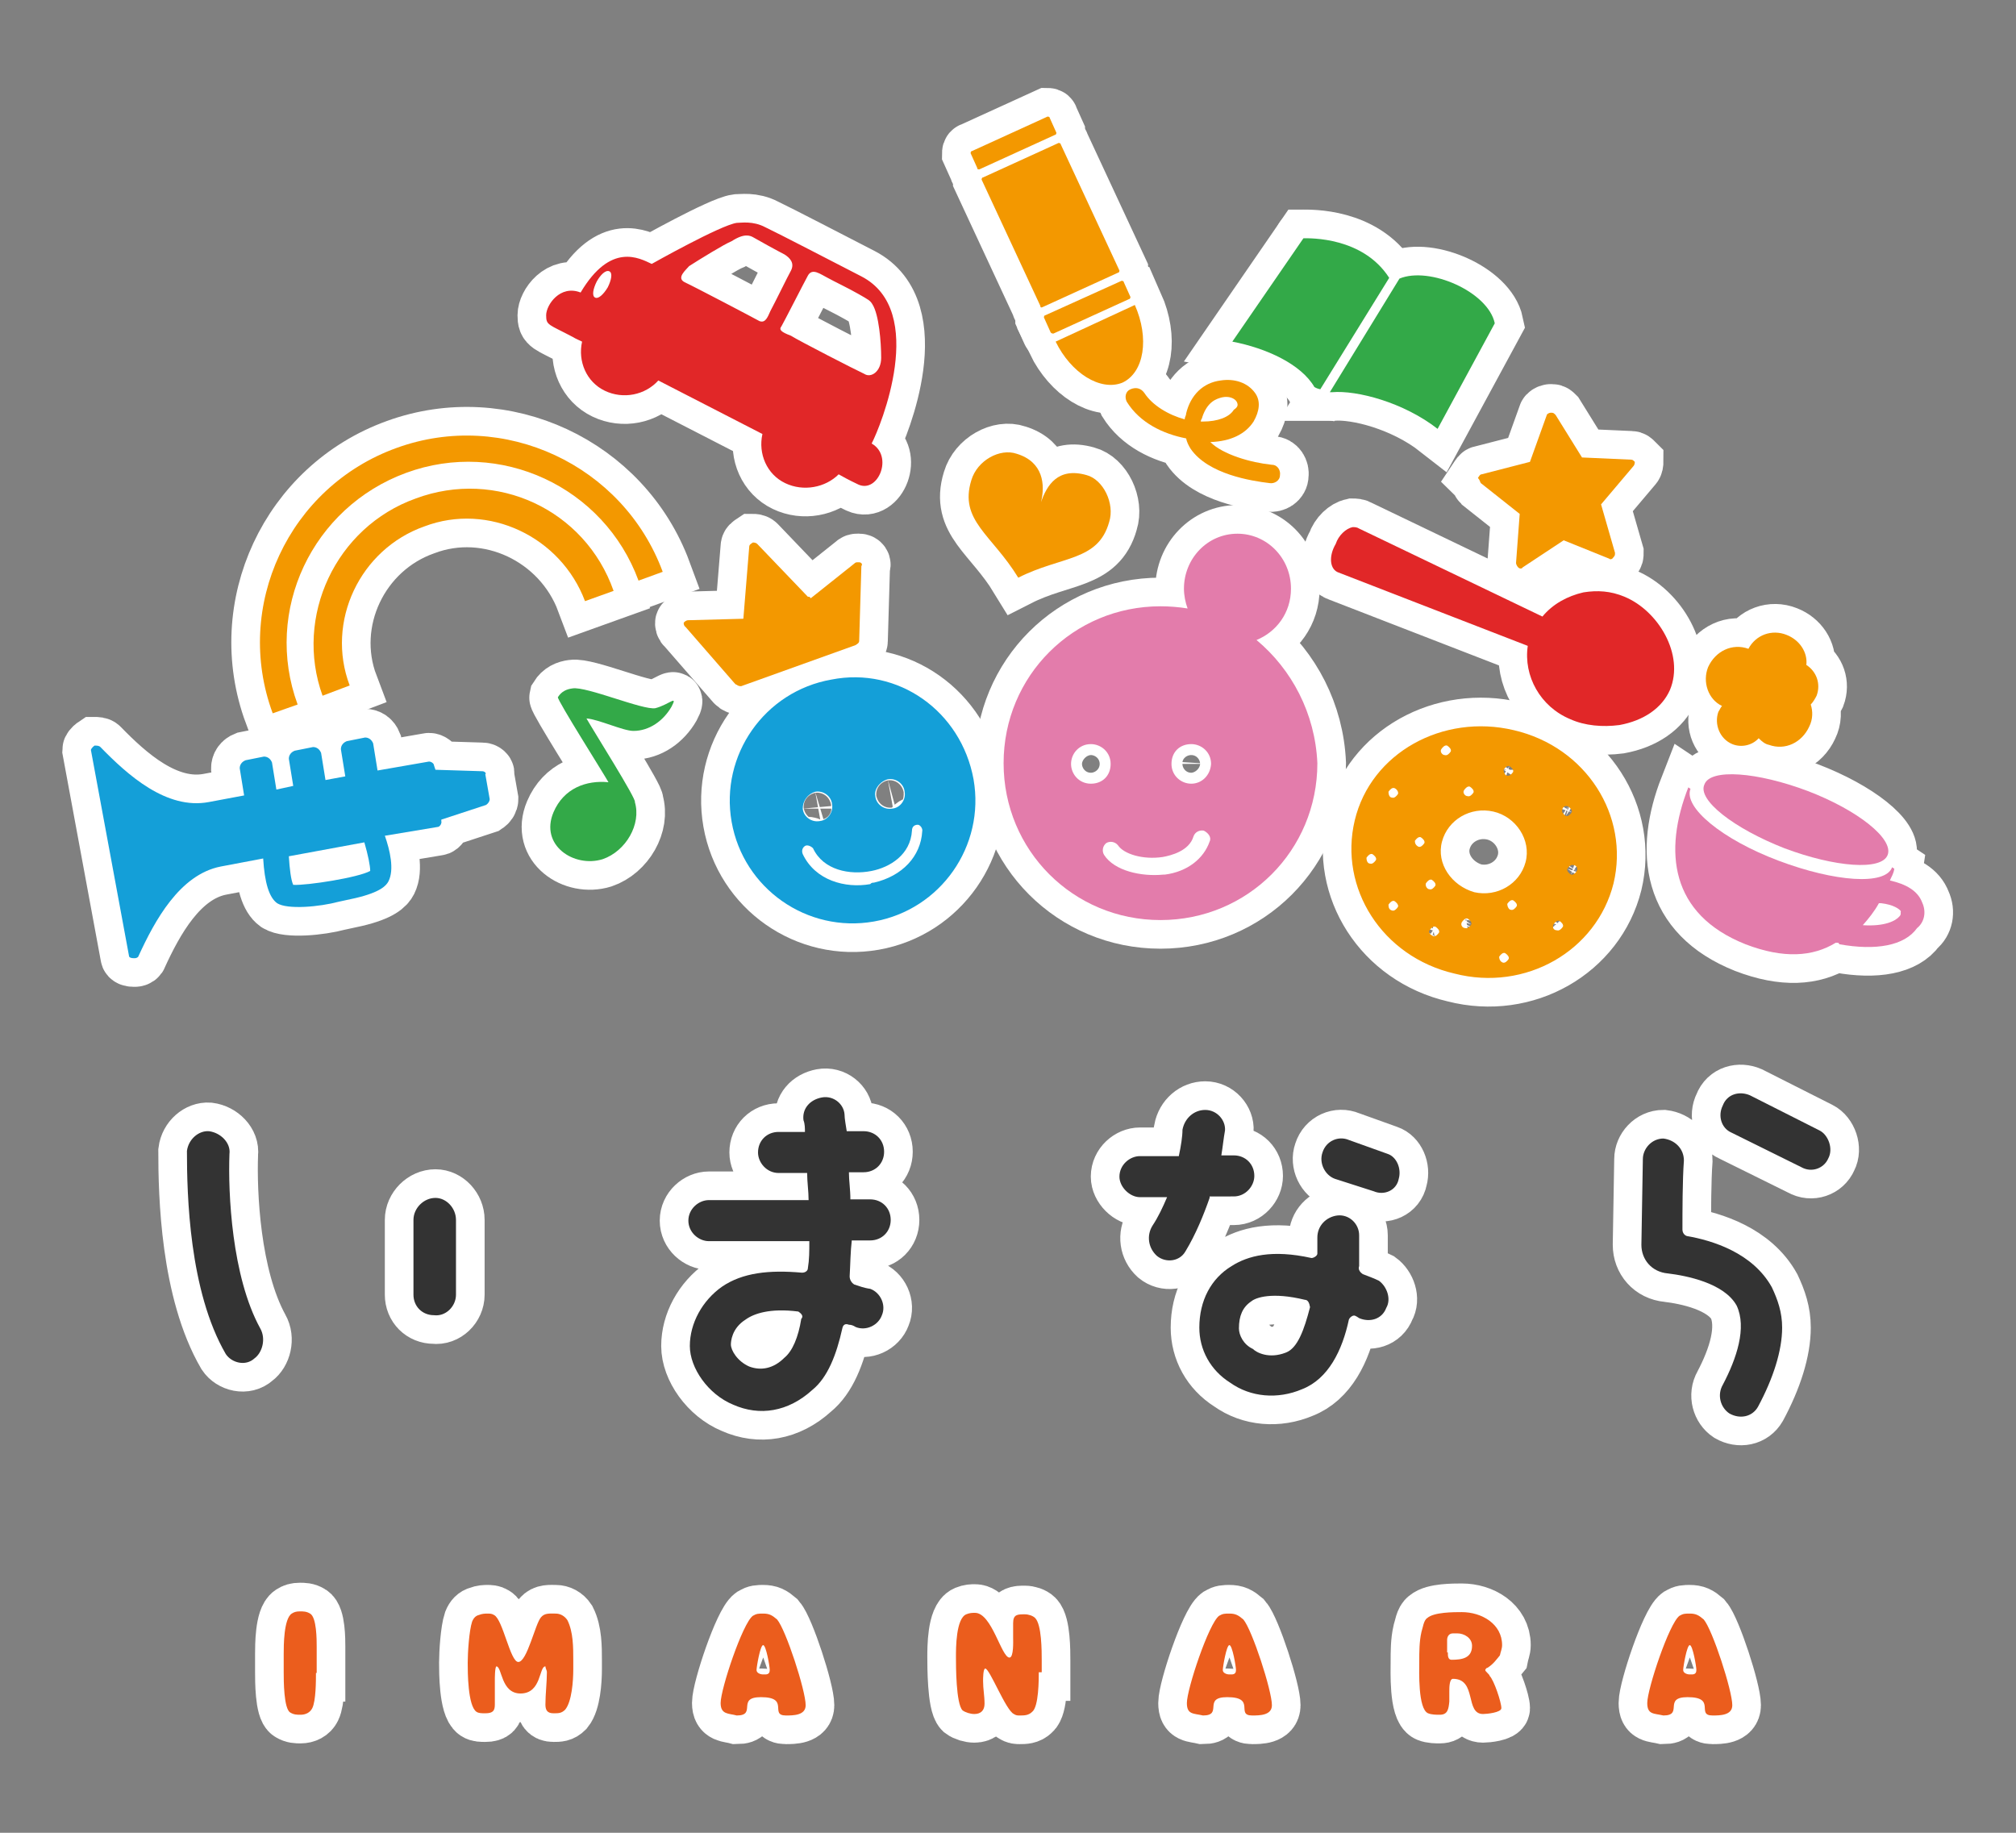
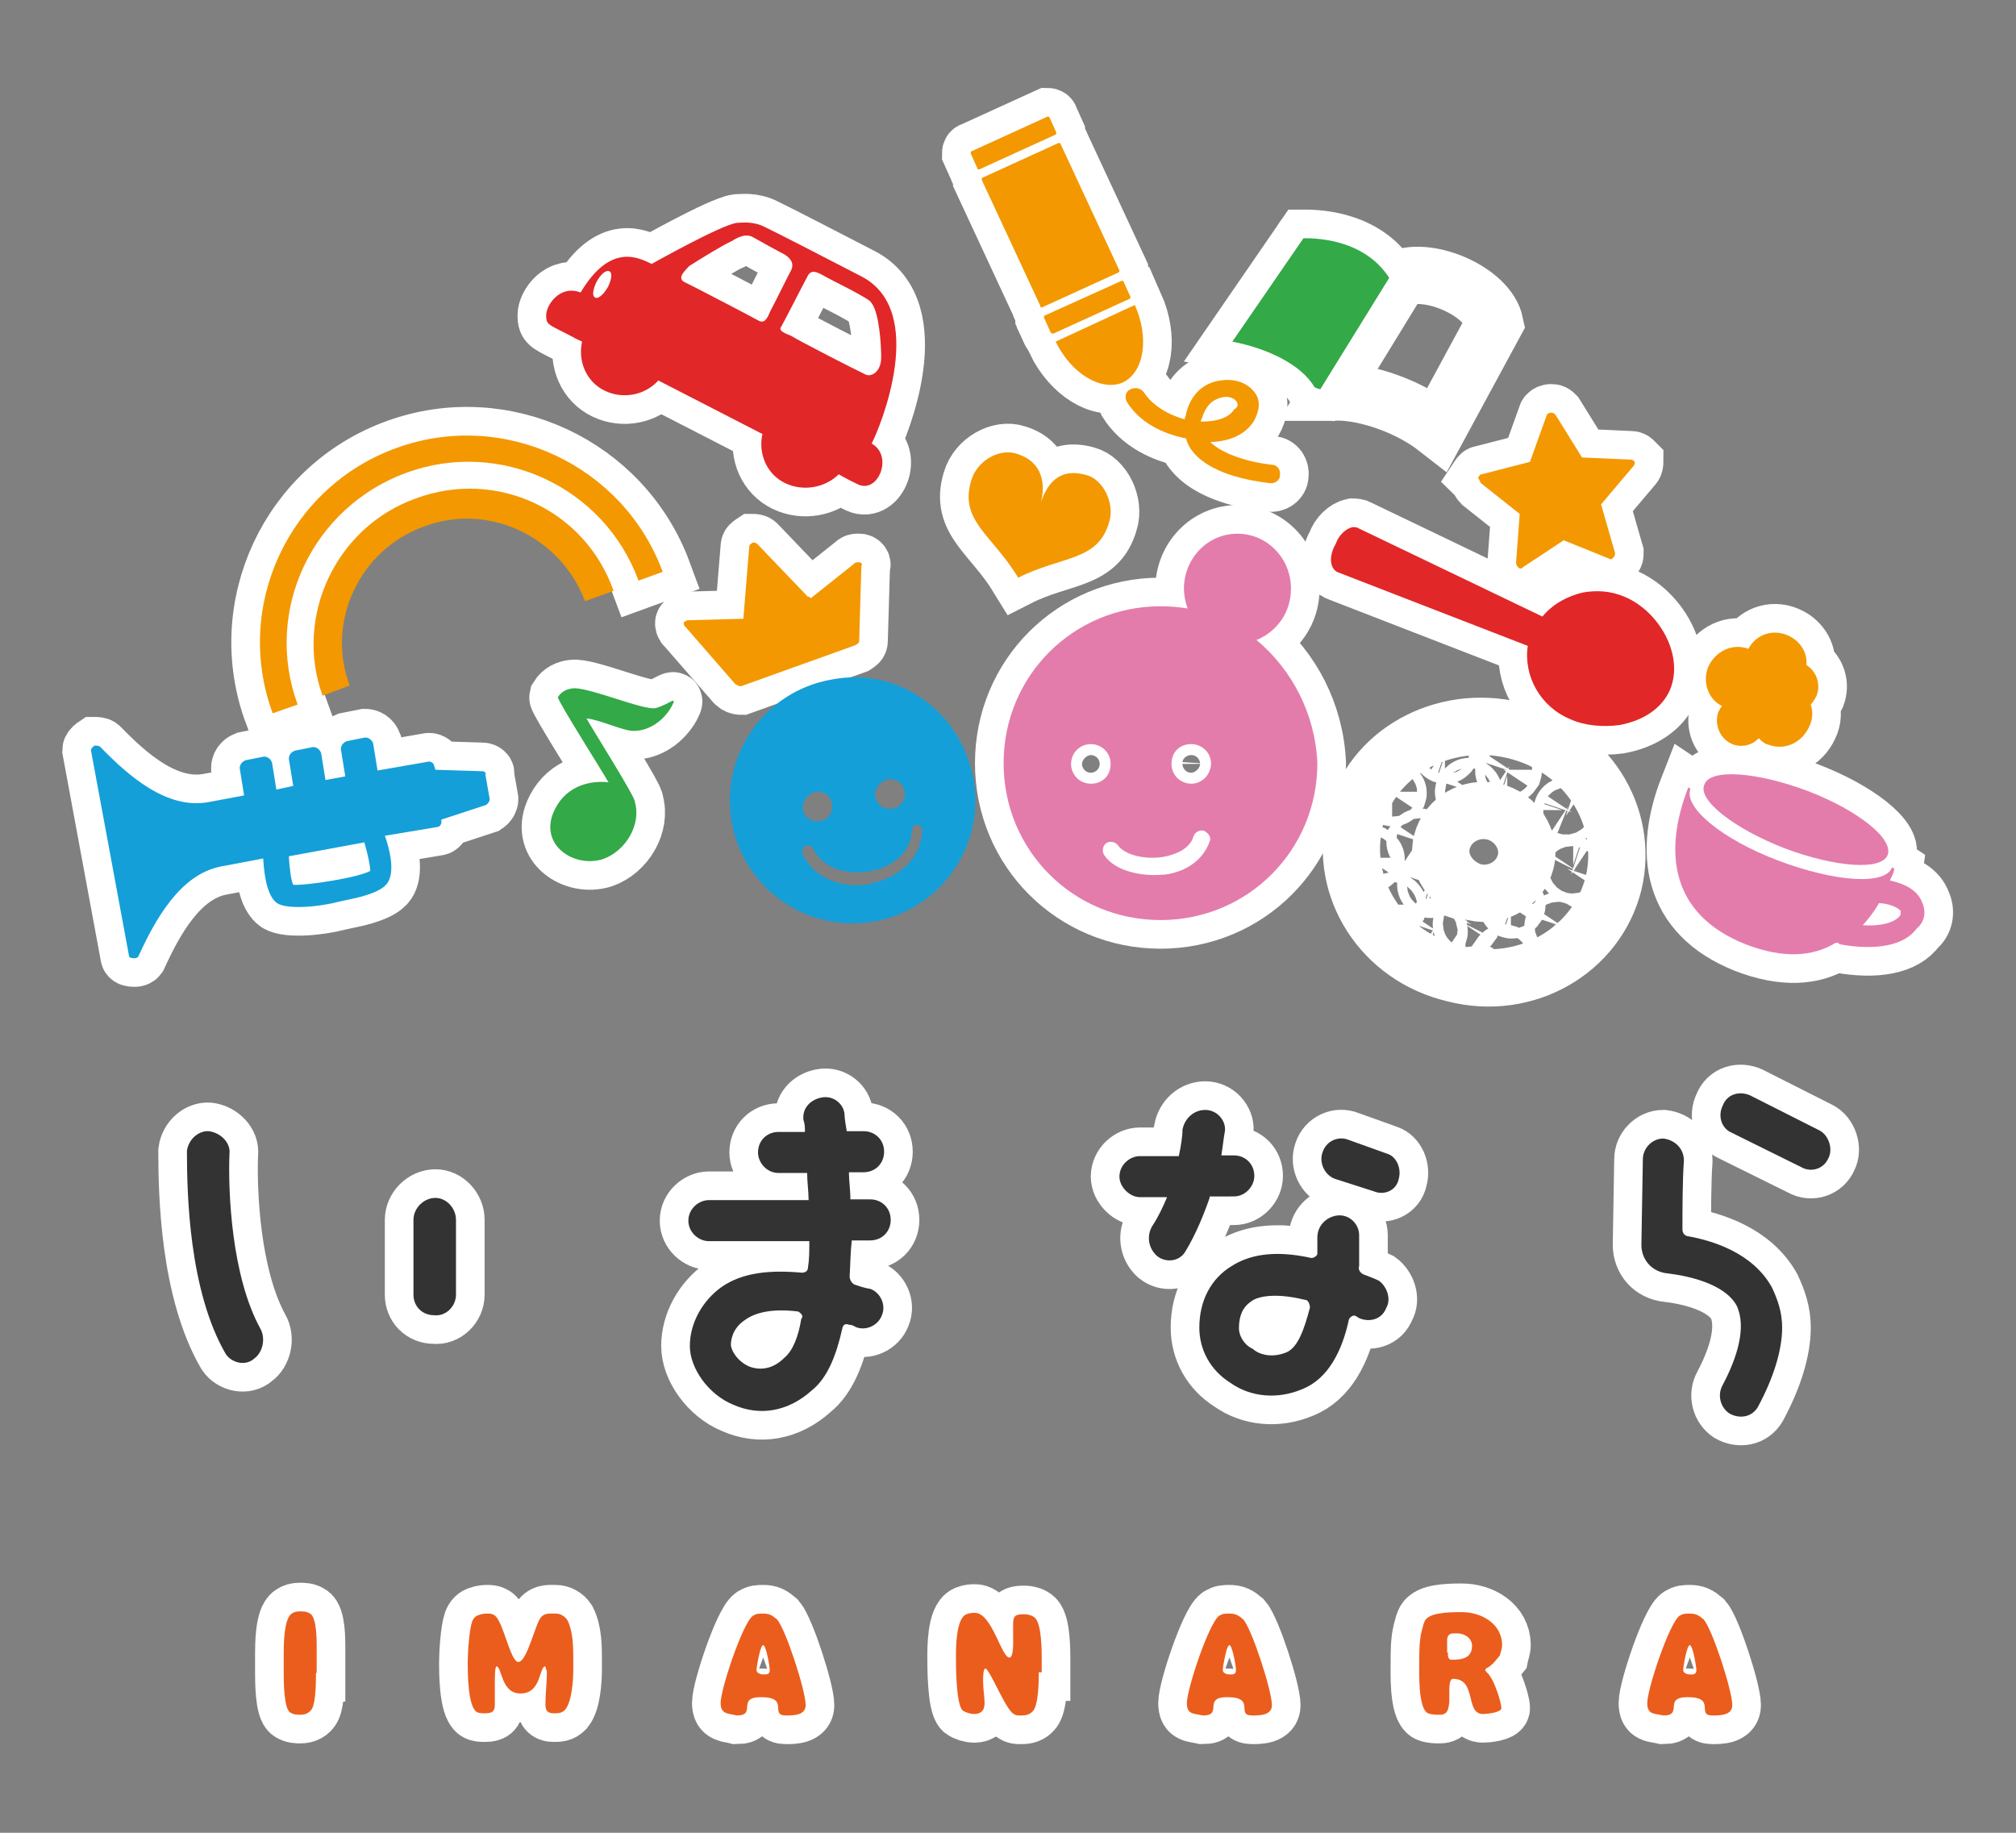
<svg xmlns="http://www.w3.org/2000/svg" version="1.1" id="レイヤー_2_00000153679269375838649860000017666498587671707316_" x="0px" y="0px" width="275px" height="250px" viewBox="0 0 275 250" style="enable-background:new 0 0 275 250;" xml:space="preserve">
  <rect x="0" y="0" width="275" height="250" fill="#808080" stroke="none" />
  <style type="text/css">
	.st0{fill:none;stroke:#FFFFFF;stroke-width:7.812;}
	.st1{fill:#EB5D1D;}
	.st2{fill:#E12728;}
	.st3{fill:#F39800;}
	.st4{fill:#33A948;}
	.st5{fill:#149FD8;}
	.st6{fill:#E37CAB;}
	.st7{fill:#333333;}
</style>
  <g>
    <g>
      <g>
        <path class="st0" d="M43.1,228.3c0,0.9,0,3.7-0.5,4.7c-0.3,0.6-0.9,0.9-1.6,0.9c-0.5,0-0.9,0-1.4-0.3c-0.9-0.5-0.9-4.4-0.9-5.5     c0-0.8,0-1.7,0-2.5c0-1.1,0-4.8,1.1-5.5c0.3-0.2,0.6-0.3,1.1-0.3c0.5,0,0.9,0,1.4,0.3c0.9,0.5,0.9,3.6,0.9,4.5v3.6H43.1z" />
        <path class="st0" d="M66.2,233.7c-0.5,0-0.9,0-1.2-0.2c-1.2-0.8-1.2-5.5-1.2-6.7c0-1.4,0.2-4.4,0.6-5.6c0.2-0.5,0.5-0.8,0.9-0.9     c0.5-0.2,0.9-0.2,1.2-0.2s0.6,0,0.9,0.2c1.2,0.6,2.2,6.4,3.3,6.4c1.2,0,2.3-5.2,3.1-6.1c0.5-0.6,1.2-0.5,2-0.5     c0.6,0,1.2,0.3,1.6,0.9c0.8,1.6,0.8,3.7,0.8,5.5c0,0.5,0,0.8,0,1.2c0,1.6-0.2,4.4-1.1,5.5c-0.5,0.5-0.9,0.5-1.6,0.5     c-0.9,0-1.1-0.5-1.1-1.2c0-1.4,0.2-3,0.2-4.4c0-0.3-0.2-0.5-0.2-0.8c-0.9,0-0.5,3.7-3.4,3.7c-2.7,0-2.5-3.7-3.3-3.7     c-0.2,0.2-0.2,1.6-0.2,1.9c0,1.1,0,2.2,0,3.3C67.5,233.3,67.3,233.7,66.2,233.7z" />
        <path class="st0" d="M98.3,232.3c0-1.9,3-10.9,4.4-11.9c0.5-0.3,0.8-0.3,1.4-0.3c0.8,0,1.2,0.2,1.9,0.8c1.2,1.4,3.9,9.7,3.9,11.7     c0,1.4-1.7,1.4-2.7,1.4c-2.3,0,0.6-2.5-3.4-2.5c-3.4,0-0.5,2.5-3.3,2.5C99.4,233.7,98.3,233.9,98.3,232.3z M104.4,228.4     c0.5,0,0.6-0.3,0.6-0.6c0-0.5-0.5-3.4-0.9-3.4s-0.9,3-0.9,3.4s0.5,0.6,0.9,0.6H104.4z" />
        <path class="st0" d="M141.7,228c0,1.1,0,4.8-0.9,5.5c-0.5,0.5-1.1,0.5-1.7,0.5c-0.3,0-0.5,0-0.8-0.2c-1.1-0.5-3.3-6.2-3.9-6.2     c-0.3,0-0.3,1.4-0.3,1.7c0,1.1,0.2,2,0.2,3.1c0,0.9-0.5,1.4-1.4,1.4c-0.5,0-1.2-0.2-1.6-0.5c-0.9-0.9-0.9-6.1-0.9-7.3     s0-5.2,1.4-5.8c0.5-0.2,0.8-0.2,1.2-0.2c2.3,0,3.6,6.1,4.7,6.1c0.6,0,0.5-2.3,0.5-2.7c0-0.8,0-1.4,0-2c0-1.2,0.6-1.2,1.6-1.2     c0.5,0,1.1,0.2,1.4,0.5c0.9,0.9,0.9,4.5,0.9,5.8v1.6H141.7z" />
        <path class="st0" d="M161.9,232.3c0-1.9,3-10.9,4.4-11.9c0.5-0.3,0.8-0.3,1.4-0.3c0.8,0,1.2,0.2,1.9,0.8     c1.2,1.4,3.9,9.7,3.9,11.7c0,1.4-1.7,1.4-2.7,1.4c-2.3,0,0.6-2.5-3.4-2.5c-3.4,0-0.5,2.5-3.3,2.5     C162.8,233.7,161.9,233.9,161.9,232.3z M168,228.4c0.5,0,0.6-0.3,0.6-0.6c0-0.5-0.5-3.4-0.9-3.4s-0.9,3-0.9,3.4s0.5,0.6,0.9,0.6     H168z" />
        <path class="st0" d="M196.4,233.9c-0.5,0-1.1,0-1.6-0.2c-1.4-0.6-1.2-5.8-1.2-7c0-1.4,0-2.8,0.3-4.1c0.2-0.6,0.3-1.6,0.8-1.9     c0.9-0.8,3.6-0.8,4.7-0.8c2.7,0,5.5,1.6,5.5,4.5c0,0.5-0.2,0.9-0.3,1.4c-0.5,0.6-0.9,1.2-1.7,1.7c-0.2,0-0.3,0.3-0.3,0.3     c0,0.2,0.6,0.6,0.6,0.8c0.6,0.6,1.6,3.6,1.6,4.4c0,0.6-2,0.8-2.5,0.8c-2.5,0-0.8-4.8-4.1-4.8c-0.5,0-0.5,1.2-0.5,1.7s0,0.9,0,1.4     C197.6,233.1,197.5,233.9,196.4,233.9z M197.5,225.5c0,0.3,0,0.9,0.5,0.9c1.4,0,2.8-0.2,2.8-1.9c0-1.1-1.1-1.7-2-1.7h-0.6     c-0.6,0-0.8,0.5-0.8,0.9v1.7H197.5z" />
        <path class="st0" d="M224.7,232.3c0-1.9,3-10.9,4.4-11.9c0.5-0.3,0.8-0.3,1.4-0.3c0.8,0,1.2,0.2,1.9,0.8     c1.2,1.4,3.9,9.7,3.9,11.7c0,1.4-1.7,1.4-2.7,1.4c-2.3,0,0.6-2.5-3.4-2.5c-3.4,0-0.5,2.5-3.3,2.5     C225.6,233.7,224.7,233.9,224.7,232.3z M230.8,228.4c0.5,0,0.6-0.3,0.6-0.6c0-0.5-0.5-3.4-0.9-3.4s-0.9,3-0.9,3.4     s0.5,0.6,0.9,0.6H230.8z" />
      </g>
      <g>
        <path class="st0" d="M182.6,78.1l25.8,10c-0.6,4.1,1.7,8.3,5.8,10c2,0.9,4.4,1.1,6.7,0.8c3.3-0.6,5.8-2.3,6.9-4.8     c2-4.8-1.6-10.8-6.2-12.7c-1.9-0.8-3.7-0.9-5.6-0.6c-2.2,0.5-4.2,1.6-5.6,3.3l-25-12c-0.3-0.2-0.6-0.2-0.9-0.2     c-0.9,0.2-1.9,1.1-2.3,2.3C181.2,75.9,181.4,77.7,182.6,78.1z" />
        <path class="st0" d="M202,65.9l5.3,4.2l-0.5,6.7c0,0.2,0.2,0.5,0.3,0.6c0.2,0.2,0.5,0.2,0.6,0l5.6-3.7l6.2,2.5     c0.2,0.2,0.5,0,0.6-0.2c0.2-0.2,0.2-0.3,0.2-0.6l-1.9-6.6l4.4-5.2c0.2-0.2,0.2-0.5,0.2-0.6c-0.2-0.2-0.3-0.3-0.5-0.3l-6.7-0.3     l-3.6-5.8c-0.2-0.2-0.3-0.3-0.5-0.3h-0.2c-0.2,0-0.5,0.2-0.5,0.3l-2.3,6.4l-6.6,1.7c-0.2,0-0.3,0.2-0.5,0.5     C201.9,65.5,201.9,65.8,202,65.9z" />
        <path class="st0" d="M89.4,96.6c1.9-0.5,3.1-1.9,2.2-0.2c-1.1,1.9-3,3.3-5.2,3.3c-1.4,0-4.8-1.6-6.4-1.7     c0.9,1.6,6.9,11.1,6.6,11.4c0.9,3-1.2,6.7-4.4,7.8c-3.9,1.2-8.6-1.9-6.7-6.4c1.4-3.3,4.5-4.4,7.5-4.1c-0.6-1.1-7-11.2-6.9-11.6     c0.5-0.8,1.2-1.1,2-1.2C80,93.6,87.7,96.9,89.4,96.6z" />
        <path class="st0" d="M138.9,78.8c-3.6-5.9-8.1-7.8-6.4-13.3c0.8-2.7,3.9-4.4,6.2-3.6c3.6,1.1,3.9,4.2,3.3,6.6     c0.8-2.3,2.3-4.8,6.2-3.7c2.3,0.6,3.9,3.9,3.1,6.4C149.8,76.6,144.8,75.8,138.9,78.8z" />
-         <path class="st0" d="M113.4,92.7c-9.1,1.6-15.2,10.3-13.6,19.4c1.6,9.1,10.3,15.2,19.4,13.6c9.1-1.6,15.2-10.3,13.6-19.4     C131.1,97,122.5,90.9,113.4,92.7z M121.1,106.3c1.1-0.2,2.2,0.6,2.3,1.7c0.2,1.1-0.6,2.2-1.7,2.3c-1.1,0.2-2.2-0.6-2.3-1.7     C119.2,107.7,120,106.6,121.1,106.3z M111.2,108c1.1-0.2,2.2,0.6,2.3,1.7c0.2,1.1-0.6,2.2-1.7,2.3c-1.1,0.2-2.2-0.6-2.3-1.7     C109.5,109.2,110.2,108.3,111.2,108z M125.8,113.4c-0.2,3.4-2.7,6.1-6.6,7c-0.2,0-0.3,0-0.5,0.2c-3.4,0.6-7.5-0.5-9.2-4.1     c-0.2-0.5,0-0.9,0.3-1.1s0.8,0,1.1,0.3c1.4,3,5,3.7,8,3.1c2.5-0.5,5.3-2.2,5.5-5.5c0-0.5,0.3-0.8,0.8-0.8     C125.5,112.5,125.9,113,125.8,113.4z" />
        <path class="st0" d="M171.4,87.3c2.7-1.1,4.7-3.7,4.7-7c0-4.2-3.3-7.5-7.3-7.5c-4.1,0-7.3,3.4-7.3,7.5c0,0.9,0.2,1.9,0.5,2.7     c-1.2-0.2-2.5-0.3-3.7-0.3c-11.9,0-21.4,9.5-21.4,21.4s9.5,21.4,21.4,21.4c11.9,0,21.4-9.5,21.4-21.4     C179.4,97.3,176.2,91.3,171.4,87.3z M146.1,104.2c0-1.4,1.1-2.7,2.7-2.7c1.4,0,2.7,1.1,2.7,2.7c0,1.6-1.1,2.7-2.7,2.7     C147.2,106.9,146.1,105.6,146.1,104.2z M165,114.8c-0.8,2.3-3,4.1-6.1,4.5h-0.2c-3,0.3-6.7-0.5-8.1-2.7c-0.3-0.5-0.2-1.2,0.3-1.6     c0.5-0.3,1.2-0.2,1.6,0.3c0.8,1.2,3.4,2,6.1,1.6c1.1-0.2,3.6-0.8,4.2-2.8c0.2-0.6,0.8-0.9,1.4-0.8     C164.8,113.6,165.3,114.2,165,114.8z M162.5,106.9c-1.4,0-2.7-1.1-2.7-2.7c0-1.6,1.1-2.7,2.7-2.7c1.4,0,2.7,1.1,2.7,2.7     C165.1,105.8,163.9,106.9,162.5,106.9z" />
        <g>
          <path class="st0" d="M257.5,116.6c-0.8,2.2-7.2,1.7-14.1-0.9c-6.9-2.7-11.9-6.6-10.9-8.7c0.8-2.2,7.2-1.7,14.1,0.9      C253.4,110.5,258.3,114.4,257.5,116.6z" />
          <path class="st0" d="M262.2,123.1c-0.6-1.6-2.2-2.5-4.4-3c0.2-0.5,0.5-0.9,0.6-1.6l-0.3-0.2c-0.9,2.5-7.8,2-15.5-0.9      s-13-7.3-12-9.8l-0.3-0.2c-3.4,8.7-2.5,17.3,7.8,21.4c5.2,2,9.2,1.7,12.3-0.2c0,0,0,0,0.2,0c0.2,0,0.2,0,0.3,0.2      c5,0.9,8.9,0.2,10.6-2.2C262.5,125.8,262.8,124.4,262.2,123.1z M259.1,125c-0.5,0.6-2,1.4-5,1.2c0.8-0.9,1.6-1.9,2.2-3      c0.2,0,0.3,0,0.3,0c1.7,0.2,2.5,0.8,2.7,1.1C259.2,124.5,259.4,124.7,259.1,125z" />
        </g>
        <path class="st0" d="M247,96.1c0.3-0.3,0.6-0.8,0.8-1.2c0.6-1.6,0-3.3-1.4-4.2c0.2-1.7-0.9-3.4-2.7-4.1c-2-0.8-4.2,0-5.2,1.9     c-2.2-0.8-4.5,0.3-5.5,2.5c-0.8,2,0,4.4,1.9,5.3c-0.2,0.2-0.3,0.5-0.5,0.8c-0.6,1.7,0.2,3.7,1.9,4.4c1.2,0.5,2.7,0.2,3.6-0.8     c0.5,0.5,0.9,0.8,1.4,0.9c2.2,0.8,4.5-0.3,5.5-2.5C247.3,98.1,247.3,97,247,96.1z" />
        <path class="st0" d="M117.2,76.7H117c-0.2,0-0.3,0-0.5,0.2l-5.9,4.7l-0.2-0.2h-0.2l-6.9-7.2l0,0c-0.2-0.2-0.5-0.2-0.6-0.2     c-0.3,0.2-0.5,0.3-0.5,0.6l-0.8,9.8l-7.5,0.2c-0.3,0-0.5,0.2-0.6,0.3s0,0.5,0.2,0.6l6.7,7.7c0.2,0.2,0.2,0.2,0.3,0.2     c0.2,0.2,0.5,0.2,0.6,0.2l15.6-5.6c0.3-0.2,0.5-0.3,0.5-0.6l0.3-10.2C117.7,77,117.5,76.7,117.2,76.7z" />
        <path class="st0" d="M65.8,105.2l-6.4-0.2l-0.2-0.6c0-0.3-0.5-0.6-0.8-0.5l-6.9,1.2l-0.6-3.7c-0.2-0.5-0.6-0.8-1.1-0.8l-2.5,0.5     c-0.5,0.2-0.8,0.6-0.8,1.1l0.6,3.7l-2.7,0.5l-0.6-3.7c-0.2-0.5-0.6-0.8-1.1-0.8l-2.5,0.5c-0.5,0.2-0.8,0.6-0.8,1.1l0.6,3.7     l-2.3,0.5l-0.6-3.7c-0.2-0.5-0.6-0.8-1.1-0.8l-2.5,0.5c-0.5,0.2-0.8,0.6-0.8,1.1l0.6,3.7l-4.8,0.9c-5.8,1.1-11.1-3.7-14.8-7.5     c-0.2-0.2-0.5-0.2-0.8-0.2c-0.3,0.2-0.5,0.5-0.5,0.6l5.2,28.1c0,0.2,0.3,0.3,0.6,0.3h0.2c0.3,0,0.5-0.2,0.5-0.3     c2.2-4.8,5.6-11.1,11.2-12.2l5.8-1.1c0.2,3.3,0.8,5.3,1.9,6.1c1.4,0.9,5.8,0.5,8.4-0.2c1.4-0.3,2.3-0.5,2.3-0.5     c3.4-0.8,4.2-1.7,4.5-2.3c0.8-1.6,0.2-4.2-0.5-6.2l7.2-1.2c0.3,0,0.6-0.5,0.5-0.8v-0.2l6.1-2c0.3-0.2,0.5-0.5,0.5-0.8l-0.6-3.4     C66.4,105.5,66.1,105.2,65.8,105.2z M50.5,118.8c-1.6,0.9-8.6,2-10.5,1.9c-0.3-0.6-0.5-2.2-0.6-3.9l10.3-1.9     C50.2,116.6,50.5,118.1,50.5,118.8z" />
        <g>
          <path class="st0" d="M54.1,61.1c-14.7,5.3-22.3,21.6-16.9,36.2l3.4-1.2c-4.7-12.8,2-26.9,14.8-31.6s27,1.9,31.7,14.7l3.3-1.2      C85,63.4,68.7,55.8,54.1,61.1z" />
-           <path class="st0" d="M56.7,68c-10.9,3.9-16.6,16.1-12.7,26.9l3.7-1.4c-3.3-8.7,1.4-18.6,10.2-21.7c8.7-3.3,18.6,1.4,21.9,10.2      l3.9-1.4C79.8,69.5,67.7,63.9,56.7,68z" />
        </g>
        <path class="st0" d="M118.9,60.5c1.2-2.3,7.7-18.1-1.4-22.8c-3.7-1.9-11.2-5.8-13.1-6.7c-1.7-0.9-3.3-0.6-3.9-0.6     c-2.2,0.3-11.6,5.6-11.6,5.6c-1.7-0.8-5.6-3-9.7,3.9c-2.8-1.1-4.7,1.7-4.7,3.1s0.3,1.2,3.7,3c0.3,0.2,0.6,0.3,1.2,0.6     c-0.6,2.7,0.6,5.5,3.1,6.7s5.5,0.6,7.3-1.4c4.5,2.3,9.7,5,14.2,7.3c-0.6,2.7,0.6,5.5,3.1,6.7c2.5,1.2,5.5,0.6,7.3-1.2     c1.4,0.8,2.3,1.2,2.7,1.4C119.8,67.3,121.9,62.2,118.9,60.5z M81.2,40.6c-0.5-0.2-0.3-1.2,0.2-2.2c0.5-0.9,1.2-1.6,1.7-1.4     c0.5,0.2,0.3,1.2-0.2,2.2C82.3,40.2,81.6,40.8,81.2,40.6z M103.6,43.8c-0.9-0.5-8.9-4.7-10.2-5.3c-1.2-0.6,0.2-1.7,0.6-2.2     c1.4-0.9,4.8-3,5.8-3.4c1.7-1.1,2.5-0.8,3-0.5c0.5,0.3,3.4,1.9,4.2,2.3c0.8,0.5,1.4,1.2,0.9,2.2c-0.5,0.9-2.2,4.4-2.8,5.5     C104.7,43.3,104.4,44.1,103.6,43.8z M106.6,44.5c0.3-0.5,3-5.8,3.6-6.9c0.6-1.1,1.7-0.2,2.7,0.3c0.9,0.5,2.8,1.4,4.2,2.2     c1.4,0.8,1.6,0.9,1.9,1.4c0.9,1.4,1.2,5.2,1.2,7.3c0,1.9-1.4,2.8-2.3,2.2c-1.1-0.5-8.9-4.5-10-5.2     C106.6,45.3,106.2,45,106.6,44.5z" />
        <g>
          <path class="st0" d="M177.8,32.5L177.8,32.5C177.6,32.5,177.6,32.5,177.8,32.5z" />
          <path class="st0" d="M177.8,32.5l-9.7,14.1c4.7,0.9,9.4,3.1,11.2,6.2c0,0,0.3,0.2,0.8,0.3l9.4-15.2      C185.9,32.3,178.7,32.5,177.8,32.5z" />
          <path class="st0" d="M190.9,38l-9.5,15.5c0.2,0,0.2,0,0.3,0c3.4-0.3,9.8,1.4,14.4,5l7.8-14.4C203,39.8,195,36.3,190.9,38z" />
        </g>
        <path class="st0" d="M220.1,120.5c2.2-9.2-3.7-18.6-13.6-20.9c-9.7-2.3-19.5,3.1-21.7,12.3c-2.2,9.2,3.7,18.6,13.6,20.9     C208.1,135.3,217.8,129.7,220.1,120.5z M215.1,118.8c-0.2,0.3-0.5,0.6-0.8,0.5c-0.3-0.2-0.6-0.5-0.5-0.8c0.2-0.3,0.5-0.6,0.8-0.5     C215,118,215.3,118.4,215.1,118.8z M196.6,102.2c0.2-0.3,0.5-0.6,0.8-0.5c0.3,0.2,0.6,0.5,0.5,0.8c-0.2,0.3-0.5,0.6-0.8,0.5     C196.7,103,196.4,102.5,196.6,102.2z M205.1,105c0.2-0.3,0.5-0.6,0.8-0.5c0.3,0.2,0.6,0.5,0.5,0.8c-0.2,0.3-0.5,0.6-0.8,0.5     C205.3,105.8,205.1,105.3,205.1,105z M213.9,110c0.3,0.2,0.6,0.5,0.5,0.8c-0.2,0.3-0.5,0.6-0.8,0.5c-0.3-0.2-0.6-0.5-0.5-0.8     C213.1,110.2,213.4,109.8,213.9,110z M199.7,107.8c0.2-0.3,0.5-0.6,0.8-0.5c0.3,0.2,0.6,0.5,0.5,0.8c-0.2,0.3-0.5,0.6-0.8,0.5     C199.8,108.6,199.5,108.1,199.7,107.8z M189.4,108c0.2-0.3,0.5-0.6,0.8-0.5s0.6,0.5,0.5,0.8c-0.2,0.3-0.5,0.6-0.8,0.5     C189.5,108.8,189.4,108.3,189.4,108z M193,114.7c0.2-0.3,0.5-0.6,0.8-0.5c0.3,0.2,0.6,0.5,0.5,0.8c-0.2,0.3-0.5,0.6-0.8,0.5     C193.1,115.3,193,115,193,114.7z M196.7,114.8c0.8-3,3.9-4.8,7-4.1s5.2,3.9,4.4,6.9c-0.8,3-3.9,4.8-7,4.1     C198,120.8,195.9,117.8,196.7,114.8z M186.4,117c0.2-0.3,0.5-0.6,0.8-0.5c0.3,0.2,0.6,0.5,0.5,0.8c-0.2,0.3-0.5,0.6-0.8,0.5     C186.6,117.8,186.4,117.5,186.4,117z M194.5,120.5c0.2-0.3,0.5-0.6,0.8-0.5c0.3,0.2,0.6,0.5,0.5,0.8c-0.2,0.3-0.5,0.6-0.8,0.5     C194.7,121.3,194.4,120.9,194.5,120.5z M205.6,123.3c0.2-0.3,0.5-0.6,0.8-0.5c0.3,0.2,0.6,0.5,0.5,0.8c-0.2,0.3-0.5,0.6-0.8,0.5     C205.8,124.1,205.6,123.6,205.6,123.3z M211.9,126.1c0.2-0.3,0.5-0.6,0.8-0.5c0.3,0.2,0.6,0.5,0.5,0.8c-0.2,0.3-0.5,0.6-0.8,0.5     C212,126.9,211.7,126.6,211.9,126.1z M189.4,123.4c0.2-0.3,0.5-0.6,0.8-0.5c0.3,0.2,0.6,0.5,0.5,0.8c-0.2,0.3-0.5,0.6-0.8,0.5     C189.5,124.1,189.4,123.8,189.4,123.4z M199.4,125.8c0.2-0.3,0.5-0.6,0.8-0.5c0.3,0.2,0.6,0.5,0.5,0.8c-0.2,0.3-0.5,0.6-0.8,0.5     C199.5,126.6,199.2,126.2,199.4,125.8z M195,126.9c0.2-0.3,0.5-0.6,0.8-0.5c0.3,0.2,0.6,0.5,0.5,0.8c-0.2,0.3-0.5,0.6-0.8,0.5     C195.1,127.5,194.8,127.2,195,126.9z M204.5,130.5c0.2-0.3,0.5-0.6,0.8-0.5c0.3,0.2,0.6,0.5,0.5,0.8c-0.2,0.3-0.5,0.6-0.8,0.5     C204.7,131.2,204.5,130.9,204.5,130.5z" />
        <g>
          <g>
            <path class="st0" d="M153.1,52.2c3-1.4,3.7-6.1,1.7-10.6l-10.8,5C146.1,50.9,150.1,53.4,153.1,52.2z" />
            <path class="st0" d="M143.7,45.5l10.3-4.7c0.2,0,0.2-0.3,0.2-0.3l-0.9-2c0-0.2-0.3-0.2-0.3-0.2L142.6,43       c-0.2,0-0.2,0.3-0.2,0.3l0.9,2C143.4,45.5,143.6,45.5,143.7,45.5z" />
            <path class="st0" d="M133.6,23.1l10.3-4.7c0.2,0,0.2-0.3,0.2-0.3l-0.9-2c0-0.2-0.3-0.2-0.3-0.2l-10.3,4.7       c-0.2,0-0.2,0.3-0.2,0.3l0.9,2C133.3,23.1,133.4,23.1,133.6,23.1z" />
            <path class="st0" d="M142.2,41.9l10.3-4.7c0.2,0,0.2-0.3,0.2-0.3l-8-17.2c0-0.2-0.3-0.2-0.3-0.2l-10.3,4.7       c-0.2,0-0.2,0.3-0.2,0.3l8,17.2C141.9,41.9,142,42,142.2,41.9z" />
          </g>
          <path class="st0" d="M153.7,54.8c-0.3-0.6-0.2-1.4,0.5-1.7s1.4-0.2,1.9,0.5c1.1,1.7,3.3,3,5.5,3.6c0-0.3,0.2-0.5,0.2-0.8      c0.6-2.5,2.3-4.2,4.7-4.5c1.9-0.3,3.7,0.3,4.7,1.7c0.8,1.1,0.6,2.5-0.2,3.9c-1.1,1.7-3.1,2.7-5.9,2.8c1.7,1.7,5.5,2.8,8.4,3.1      c0.8,0,1.2,0.8,1.1,1.4c0,0.8-0.8,1.2-1.4,1.1c-2.5-0.3-8.4-1.2-10.8-4.7c-0.3-0.5-0.5-0.9-0.6-1.4      C158.7,59.2,155.5,57.7,153.7,54.8L153.7,54.8z M168.7,54.8L168.7,54.8c-0.3-0.5-1.1-0.8-2-0.6c-0.8,0.2-2,0.6-2.7,2.7      c0,0.2-0.2,0.3-0.2,0.6c0.2,0,0.2,0,0.3,0c2,0,3.6-0.6,4.2-1.6C168.9,55.5,168.9,55.2,168.7,54.8z" />
        </g>
      </g>
      <g>
        <path class="st0" d="M35.5,181.2c0.8,1.4,0.3,3.3-0.8,4.1c-1.2,1.1-3.1,0.6-3.9-0.6c-5-8.6-5.3-21.7-5.3-27.7     c0.2-1.6,1.6-2.8,3-2.7c1.6,0.2,3,1.6,2.8,3.1C31.1,162.7,31.6,174.1,35.5,181.2z M62.2,166.4v10.2c0,1.6-1.4,3-3,2.8     c-1.6,0-2.8-1.2-2.8-2.8v-10.2c0-1.6,1.4-3,3-3C60.9,163.4,62.2,164.8,62.2,166.4z" />
        <path class="st0" d="M116.2,169.1c-0.2,1.7-0.2,3.3-0.3,5c0,0.5,0.3,0.9,0.6,1.1c0.6,0.2,1.4,0.5,2.2,0.6     c1.4,0.5,2.2,2.2,1.6,3.6c-0.5,1.4-2.2,2.2-3.6,1.6c-0.3-0.2-0.6-0.3-0.9-0.3c-0.5-0.2-0.8,0-0.9,0.5c-0.8,3.6-2,6.7-4.1,8.4     c-3.3,3-7.2,3.6-10.8,2c-3.4-1.4-5.9-5-5.9-8c0-3.1,1.7-6.2,4.4-8.1c2.8-1.9,6.4-2.3,10.9-1.9c0.5,0,0.8-0.3,0.8-0.6     c0.2-1.2,0.2-2.3,0.2-3.7H96.7c-1.4,0-2.8-1.2-2.8-2.8s1.4-2.8,2.8-2.8h13.6c0-1.2-0.2-2.5-0.2-3.7h-3.9c-1.6,0-2.8-1.4-2.8-2.8     c0-1.6,1.2-2.8,2.8-2.8h3.6c0-0.5,0-1.1-0.2-1.6c-0.2-1.6,0.9-2.8,2.5-3.1c1.6-0.3,3,0.9,3.1,2.3c0,0.6,0.2,1.6,0.3,2.3h2.3     c1.6,0,2.8,1.2,2.8,2.8c0,1.6-1.2,2.8-2.8,2.8h-2c0,1.2,0.2,2.3,0.2,3.7h2.7c1.6,0,2.8,1.2,2.8,2.8s-1.2,2.8-2.8,2.8h-2.5V169.1z      M108.9,178.9c-3.9-0.5-6.1,0.3-7.2,1.1c-1.9,1.2-2,3-2,3.4c0,0.8,0.9,2.3,2.5,3c1.6,0.6,3.3,0.3,4.8-1.2     c1.1-0.9,1.9-2.8,2.3-5.3C109.7,179.5,109.2,179.1,108.9,178.9z" />
-         <path class="st0" d="M165,163.4c-0.8,2.3-1.9,5-3.3,7.3c-0.8,1.4-2.7,1.6-3.9,0.6c-1.2-1.1-1.4-2.8-0.6-4.1     c0.8-1.2,1.4-2.5,2-3.9h-3.7c-1.4,0-2.8-1.4-2.8-2.8c0-1.6,1.4-2.8,2.8-2.8h5.3c0.3-1.4,0.5-2.7,0.5-3.6c0.3-1.6,1.6-2.7,3.1-2.7     c1.6,0,2.8,1.4,2.7,2.8c-0.2,1.1-0.3,2.2-0.5,3.4h1.7c1.6,0,2.8,1.2,2.8,2.8c0,1.4-1.2,2.8-2.8,2.8H165z M189.1,178.4     c-0.6,1.6-2.3,2-3.7,1.4c-0.3-0.2-0.3-0.2-0.5-0.3c-0.3-0.2-0.8,0.2-0.9,0.5c-0.9,4.2-2.8,8.1-6.4,9.5c-3.3,1.4-7,1.1-9.8-0.9     c-2.7-1.7-4.2-4.5-4.2-7.5c0-3.7,1.6-6.7,4.4-8.4c2.2-1.4,5.5-2.3,10.9-1.1c0.3,0,0.8-0.3,0.8-0.6v-2.2c0-1.6,1.2-2.8,2.7-3     c1.6-0.2,3,1.1,3,2.7v4.2c-0.2,0.5,0.2,0.9,0.5,1.1c0.8,0.3,1.6,0.6,2.2,0.9C189.2,175.5,189.8,177.2,189.1,178.4z M178,177.3     c-4.5-1.1-6.7-0.3-7.3,0.2c-1.2,0.8-1.7,2-1.7,3.7c0,0.9,0.6,2.2,1.9,2.8c0.5,0.5,2.2,1.4,4.5,0.5c1.6-0.6,2.5-3.1,3.3-6.2     C178.6,177.7,178.4,177.3,178,177.3z M190.8,160.8c-0.3,1.6-2,2.3-3.4,1.7l-5.3-1.7c-1.4-0.5-2.2-2.2-1.7-3.6     c0.5-1.6,2.2-2.3,3.6-1.7l5.3,1.9C190.5,157.8,191.2,159.4,190.8,160.8z" />
+         <path class="st0" d="M165,163.4c-0.8,2.3-1.9,5-3.3,7.3c-0.8,1.4-2.7,1.6-3.9,0.6c-1.2-1.1-1.4-2.8-0.6-4.1     c0.8-1.2,1.4-2.5,2-3.9h-3.7c-1.4,0-2.8-1.4-2.8-2.8c0-1.6,1.4-2.8,2.8-2.8h5.3c0.3-1.4,0.5-2.7,0.5-3.6c0.3-1.6,1.6-2.7,3.1-2.7     c1.6,0,2.8,1.4,2.7,2.8c-0.2,1.1-0.3,2.2-0.5,3.4h1.7c1.6,0,2.8,1.2,2.8,2.8c0,1.4-1.2,2.8-2.8,2.8H165z M189.1,178.4     c-0.6,1.6-2.3,2-3.7,1.4c-0.3-0.2-0.3-0.2-0.5-0.3c-0.3-0.2-0.8,0.2-0.9,0.5c-0.9,4.2-2.8,8.1-6.4,9.5c-3.3,1.4-7,1.1-9.8-0.9     c-2.7-1.7-4.2-4.5-4.2-7.5c0-3.7,1.6-6.7,4.4-8.4c2.2-1.4,5.5-2.3,10.9-1.1c0.3,0,0.8-0.3,0.8-0.6v-2.2c0-1.6,1.2-2.8,2.7-3     c1.6-0.2,3,1.1,3,2.7v4.2c-0.2,0.5,0.2,0.9,0.5,1.1c0.8,0.3,1.6,0.6,2.2,0.9C189.2,175.5,189.8,177.2,189.1,178.4z M178,177.3     c-4.5-1.1-6.7-0.3-7.3,0.2c-1.2,0.8-1.7,2-1.7,3.7c0.5,0.5,2.2,1.4,4.5,0.5c1.6-0.6,2.5-3.1,3.3-6.2     C178.6,177.7,178.4,177.3,178,177.3z M190.8,160.8c-0.3,1.6-2,2.3-3.4,1.7l-5.3-1.7c-1.4-0.5-2.2-2.2-1.7-3.6     c0.5-1.6,2.2-2.3,3.6-1.7l5.3,1.9C190.5,157.8,191.2,159.4,190.8,160.8z" />
        <path class="st0" d="M241.7,175.6c0.8,1.7,1.4,3.4,1.4,5.5c0,3.1-1.2,6.9-3.3,10.8c-0.8,1.4-2.5,1.7-3.9,0.9     c-1.2-0.8-1.7-2.5-0.9-3.9c1.9-3.6,3.3-7.8,1.9-10.8c-1.7-3.1-6.9-4.1-9.4-4.4c-2.2-0.2-3.6-1.9-3.6-3.9l0.2-11.7     c0-1.4,1.2-2.8,2.8-2.8c1.6,0.2,2.8,1.4,2.8,3c-0.2,2.7-0.2,7-0.2,9.4c0,0.5,0.3,0.8,0.6,0.9     C233.6,169.2,239.1,170.9,241.7,175.6z M249.4,158c-0.6,1.4-2.3,2-3.7,1.2l-9.5-4.7c-1.4-0.6-1.9-2.3-1.2-3.7     c0.6-1.6,2.3-2,3.7-1.4l9.5,4.8C249.4,154.8,250.1,156.7,249.4,158z" />
      </g>
    </g>
    <g>
      <g>
        <path class="st1" d="M43.1,228.3c0,0.9,0,3.7-0.5,4.7c-0.3,0.6-0.9,0.9-1.6,0.9c-0.5,0-0.9,0-1.4-0.3c-0.9-0.5-0.9-4.4-0.9-5.5     c0-0.8,0-1.7,0-2.5c0-1.1,0-4.8,1.1-5.5c0.3-0.2,0.6-0.3,1.1-0.3c0.5,0,0.9,0,1.4,0.3c0.9,0.5,0.9,3.6,0.9,4.5v3.6H43.1z" />
        <path class="st1" d="M66.2,233.7c-0.5,0-0.9,0-1.2-0.2c-1.2-0.8-1.2-5.5-1.2-6.7c0-1.4,0.2-4.4,0.6-5.6c0.2-0.5,0.5-0.8,0.9-0.9     c0.5-0.2,0.9-0.2,1.2-0.2s0.6,0,0.9,0.2c1.2,0.6,2.2,6.4,3.3,6.4c1.2,0,2.3-5.2,3.1-6.1c0.5-0.6,1.2-0.5,2-0.5     c0.6,0,1.2,0.3,1.6,0.9c0.8,1.6,0.8,3.7,0.8,5.5c0,0.5,0,0.8,0,1.2c0,1.6-0.2,4.4-1.1,5.5c-0.5,0.5-0.9,0.5-1.6,0.5     c-0.9,0-1.1-0.5-1.1-1.2c0-1.4,0.2-3,0.2-4.4c0-0.3-0.2-0.5-0.2-0.8c-0.9,0-0.5,3.7-3.4,3.7c-2.7,0-2.5-3.7-3.3-3.7     c-0.2,0.2-0.2,1.6-0.2,1.9c0,1.1,0,2.2,0,3.3C67.5,233.3,67.3,233.7,66.2,233.7z" />
        <path class="st1" d="M98.3,232.3c0-1.9,3-10.9,4.4-11.9c0.5-0.3,0.8-0.3,1.4-0.3c0.8,0,1.2,0.2,1.9,0.8c1.2,1.4,3.9,9.7,3.9,11.7     c0,1.4-1.7,1.4-2.7,1.4c-2.3,0,0.6-2.5-3.4-2.5c-3.4,0-0.5,2.5-3.3,2.5C99.4,233.7,98.3,233.9,98.3,232.3z M104.4,228.4     c0.5,0,0.6-0.3,0.6-0.6c0-0.5-0.5-3.4-0.9-3.4s-0.9,3-0.9,3.4s0.5,0.6,0.9,0.6H104.4z" />
        <path class="st1" d="M141.7,228c0,1.1,0,4.8-0.9,5.5c-0.5,0.5-1.1,0.5-1.7,0.5c-0.3,0-0.5,0-0.8-0.2c-1.1-0.5-3.3-6.2-3.9-6.2     c-0.3,0-0.3,1.4-0.3,1.7c0,1.1,0.2,2,0.2,3.1c0,0.9-0.5,1.4-1.4,1.4c-0.5,0-1.2-0.2-1.6-0.5c-0.9-0.9-0.9-6.1-0.9-7.3     s0-5.2,1.4-5.8c0.5-0.2,0.8-0.2,1.2-0.2c2.3,0,3.6,6.1,4.7,6.1c0.6,0,0.5-2.3,0.5-2.7c0-0.8,0-1.4,0-2c0-1.2,0.6-1.2,1.6-1.2     c0.5,0,1.1,0.2,1.4,0.5c0.9,0.9,0.9,4.5,0.9,5.8v1.6H141.7z" />
        <path class="st1" d="M161.9,232.3c0-1.9,3-10.9,4.4-11.9c0.5-0.3,0.8-0.3,1.4-0.3c0.8,0,1.2,0.2,1.9,0.8     c1.2,1.4,3.9,9.7,3.9,11.7c0,1.4-1.7,1.4-2.7,1.4c-2.3,0,0.6-2.5-3.4-2.5c-3.4,0-0.5,2.5-3.3,2.5     C162.8,233.7,161.9,233.9,161.9,232.3z M168,228.4c0.5,0,0.6-0.3,0.6-0.6c0-0.5-0.5-3.4-0.9-3.4s-0.9,3-0.9,3.4s0.5,0.6,0.9,0.6     H168z" />
        <path class="st1" d="M196.4,233.9c-0.5,0-1.1,0-1.6-0.2c-1.4-0.6-1.2-5.8-1.2-7c0-1.4,0-2.8,0.3-4.1c0.2-0.6,0.3-1.6,0.8-1.9     c0.9-0.8,3.6-0.8,4.7-0.8c2.7,0,5.5,1.6,5.5,4.5c0,0.5-0.2,0.9-0.3,1.4c-0.5,0.6-0.9,1.2-1.7,1.7c-0.2,0-0.3,0.3-0.3,0.3     c0,0.2,0.6,0.6,0.6,0.8c0.6,0.6,1.6,3.6,1.6,4.4c0,0.6-2,0.8-2.5,0.8c-2.5,0-0.8-4.8-4.1-4.8c-0.5,0-0.5,1.2-0.5,1.7s0,0.9,0,1.4     C197.6,233.1,197.5,233.9,196.4,233.9z M197.5,225.5c0,0.3,0,0.9,0.5,0.9c1.4,0,2.8-0.2,2.8-1.9c0-1.1-1.1-1.7-2-1.7h-0.6     c-0.6,0-0.8,0.5-0.8,0.9v1.7H197.5z" />
        <path class="st1" d="M224.7,232.3c0-1.9,3-10.9,4.4-11.9c0.5-0.3,0.8-0.3,1.4-0.3c0.8,0,1.2,0.2,1.9,0.8     c1.2,1.4,3.9,9.7,3.9,11.7c0,1.4-1.7,1.4-2.7,1.4c-2.3,0,0.6-2.5-3.4-2.5c-3.4,0-0.5,2.5-3.3,2.5     C225.6,233.7,224.7,233.9,224.7,232.3z M230.8,228.4c0.5,0,0.6-0.3,0.6-0.6c0-0.5-0.5-3.4-0.9-3.4s-0.9,3-0.9,3.4     s0.5,0.6,0.9,0.6H230.8z" />
      </g>
      <g>
        <path class="st2" d="M182.6,78.1l25.8,10c-0.6,4.1,1.7,8.3,5.8,10c2,0.9,4.4,1.1,6.7,0.8c3.3-0.6,5.8-2.3,6.9-4.8     c2-4.8-1.6-10.8-6.2-12.7c-1.9-0.8-3.7-0.9-5.6-0.6c-2.2,0.5-4.2,1.6-5.6,3.3l-25-12c-0.3-0.2-0.6-0.2-0.9-0.2     c-0.9,0.2-1.9,1.1-2.3,2.3C181.2,75.9,181.4,77.7,182.6,78.1z" />
        <path class="st3" d="M202,65.9l5.3,4.2l-0.5,6.7c0,0.2,0.2,0.5,0.3,0.6c0.2,0.2,0.5,0.2,0.6,0l5.6-3.7l6.2,2.5     c0.2,0.2,0.5,0,0.6-0.2c0.2-0.2,0.2-0.3,0.2-0.6l-1.9-6.6l4.4-5.2c0.2-0.2,0.2-0.5,0.2-0.6c-0.2-0.2-0.3-0.3-0.5-0.3l-6.7-0.3     l-3.6-5.8c-0.2-0.2-0.3-0.3-0.5-0.3h-0.2c-0.2,0-0.5,0.2-0.5,0.3l-2.3,6.4l-6.6,1.7c-0.2,0-0.3,0.2-0.5,0.5     C201.9,65.5,201.9,65.8,202,65.9z" />
        <path class="st4" d="M89.4,96.6c1.9-0.5,3.1-1.9,2.2-0.2c-1.1,1.9-3,3.3-5.2,3.3c-1.4,0-4.8-1.6-6.4-1.7     c0.9,1.6,6.9,11.1,6.6,11.4c0.9,3-1.2,6.7-4.4,7.8c-3.9,1.2-8.6-1.9-6.7-6.4c1.4-3.3,4.5-4.4,7.5-4.1c-0.6-1.1-7-11.2-6.9-11.6     c0.5-0.8,1.2-1.1,2-1.2C80,93.6,87.7,96.9,89.4,96.6z" />
        <path class="st3" d="M138.9,78.8c-3.6-5.9-8.1-7.8-6.4-13.3c0.8-2.7,3.9-4.4,6.2-3.6c3.6,1.1,3.9,4.2,3.3,6.6     c0.8-2.3,2.3-4.8,6.2-3.7c2.3,0.6,3.9,3.9,3.1,6.4C149.8,76.6,144.8,75.8,138.9,78.8z" />
        <path class="st5" d="M113.4,92.7c-9.1,1.6-15.2,10.3-13.6,19.4c1.6,9.1,10.3,15.2,19.4,13.6c9.1-1.6,15.2-10.3,13.6-19.4     C131.1,97,122.5,90.9,113.4,92.7z M121.1,106.3c1.1-0.2,2.2,0.6,2.3,1.7c0.2,1.1-0.6,2.2-1.7,2.3c-1.1,0.2-2.2-0.6-2.3-1.7     C119.2,107.7,120,106.6,121.1,106.3z M111.2,108c1.1-0.2,2.2,0.6,2.3,1.7c0.2,1.1-0.6,2.2-1.7,2.3c-1.1,0.2-2.2-0.6-2.3-1.7     C109.5,109.2,110.2,108.3,111.2,108z M125.8,113.4c-0.2,3.4-2.7,6.1-6.6,7c-0.2,0-0.3,0-0.5,0.2c-3.4,0.6-7.5-0.5-9.2-4.1     c-0.2-0.5,0-0.9,0.3-1.1s0.8,0,1.1,0.3c1.4,3,5,3.7,8,3.1c2.5-0.5,5.3-2.2,5.5-5.5c0-0.5,0.3-0.8,0.8-0.8     C125.5,112.5,125.9,113,125.8,113.4z" />
        <path class="st6" d="M171.4,87.3c2.7-1.1,4.7-3.7,4.7-7c0-4.2-3.3-7.5-7.3-7.5c-4.1,0-7.3,3.4-7.3,7.5c0,0.9,0.2,1.9,0.5,2.7     c-1.2-0.2-2.5-0.3-3.7-0.3c-11.9,0-21.4,9.5-21.4,21.4s9.5,21.4,21.4,21.4c11.9,0,21.4-9.5,21.4-21.4     C179.4,97.3,176.2,91.3,171.4,87.3z M146.1,104.2c0-1.4,1.1-2.7,2.7-2.7c1.4,0,2.7,1.1,2.7,2.7c0,1.6-1.1,2.7-2.7,2.7     C147.2,106.9,146.1,105.6,146.1,104.2z M165,114.8c-0.8,2.3-3,4.1-6.1,4.5h-0.2c-3,0.3-6.7-0.5-8.1-2.7c-0.3-0.5-0.2-1.2,0.3-1.6     c0.5-0.3,1.2-0.2,1.6,0.3c0.8,1.2,3.4,2,6.1,1.6c1.1-0.2,3.6-0.8,4.2-2.8c0.2-0.6,0.8-0.9,1.4-0.8     C164.8,113.6,165.3,114.2,165,114.8z M162.5,106.9c-1.4,0-2.7-1.1-2.7-2.7c0-1.6,1.1-2.7,2.7-2.7c1.4,0,2.7,1.1,2.7,2.7     C165.1,105.8,163.9,106.9,162.5,106.9z" />
        <g>
          <path class="st6" d="M257.5,116.6c-0.8,2.2-7.2,1.7-14.1-0.9c-6.9-2.7-11.9-6.6-10.9-8.7c0.8-2.2,7.2-1.7,14.1,0.9      C253.4,110.5,258.3,114.4,257.5,116.6z" />
          <path class="st6" d="M262.2,123.1c-0.6-1.6-2.2-2.5-4.4-3c0.2-0.5,0.5-0.9,0.6-1.6l-0.3-0.2c-0.9,2.5-7.8,2-15.5-0.9      s-13-7.3-12-9.8l-0.3-0.2c-3.4,8.7-2.5,17.3,7.8,21.4c5.2,2,9.2,1.7,12.3-0.2c0,0,0,0,0.2,0c0.2,0,0.2,0,0.3,0.2      c5,0.9,8.9,0.2,10.6-2.2C262.5,125.8,262.8,124.4,262.2,123.1z M259.1,125c-0.5,0.6-2,1.4-5,1.2c0.8-0.9,1.6-1.9,2.2-3      c0.2,0,0.3,0,0.3,0c1.7,0.2,2.5,0.8,2.7,1.1C259.2,124.5,259.4,124.7,259.1,125z" />
        </g>
        <path class="st3" d="M247,96.1c0.3-0.3,0.6-0.8,0.8-1.2c0.6-1.6,0-3.3-1.4-4.2c0.2-1.7-0.9-3.4-2.7-4.1c-2-0.8-4.2,0-5.2,1.9     c-2.2-0.8-4.5,0.3-5.5,2.5c-0.8,2,0,4.4,1.9,5.3c-0.2,0.2-0.3,0.5-0.5,0.8c-0.6,1.7,0.2,3.7,1.9,4.4c1.2,0.5,2.7,0.2,3.6-0.8     c0.5,0.5,0.9,0.8,1.4,0.9c2.2,0.8,4.5-0.3,5.5-2.5C247.3,98.1,247.3,97,247,96.1z" />
        <path class="st3" d="M117.2,76.7H117c-0.2,0-0.3,0-0.5,0.2l-5.9,4.7l-0.2-0.2h-0.2l-6.9-7.2l0,0c-0.2-0.2-0.5-0.2-0.6-0.2     c-0.3,0.2-0.5,0.3-0.5,0.6l-0.8,9.8l-7.5,0.2c-0.3,0-0.5,0.2-0.6,0.3s0,0.5,0.2,0.6l6.7,7.7c0.2,0.2,0.2,0.2,0.3,0.2     c0.2,0.2,0.5,0.2,0.6,0.2l15.6-5.6c0.3-0.2,0.5-0.3,0.5-0.6l0.3-10.2C117.7,77,117.5,76.7,117.2,76.7z" />
        <path class="st5" d="M65.8,105.2l-6.4-0.2l-0.2-0.6c0-0.3-0.5-0.6-0.8-0.5l-6.9,1.2l-0.6-3.7c-0.2-0.5-0.6-0.8-1.1-0.8l-2.5,0.5     c-0.5,0.2-0.8,0.6-0.8,1.1l0.6,3.7l-2.7,0.5l-0.6-3.7c-0.2-0.5-0.6-0.8-1.1-0.8l-2.5,0.5c-0.5,0.2-0.8,0.6-0.8,1.1l0.6,3.7     l-2.3,0.5l-0.6-3.7c-0.2-0.5-0.6-0.8-1.1-0.8l-2.5,0.5c-0.5,0.2-0.8,0.6-0.8,1.1l0.6,3.7l-4.8,0.9c-5.8,1.1-11.1-3.7-14.8-7.5     c-0.2-0.2-0.5-0.2-0.8-0.2c-0.3,0.2-0.5,0.5-0.5,0.6l5.2,28.1c0,0.2,0.3,0.3,0.6,0.3h0.2c0.3,0,0.5-0.2,0.5-0.3     c2.2-4.8,5.6-11.1,11.2-12.2l5.8-1.1c0.2,3.3,0.8,5.3,1.9,6.1c1.4,0.9,5.8,0.5,8.4-0.2c1.4-0.3,2.3-0.5,2.3-0.5     c3.4-0.8,4.2-1.7,4.5-2.3c0.8-1.6,0.2-4.2-0.5-6.2l7.2-1.2c0.3,0,0.6-0.5,0.5-0.8v-0.2l6.1-2c0.3-0.2,0.5-0.5,0.5-0.8l-0.6-3.4     C66.4,105.5,66.1,105.2,65.8,105.2z M50.5,118.8c-1.6,0.9-8.6,2-10.5,1.9c-0.3-0.6-0.5-2.2-0.6-3.9l10.3-1.9     C50.2,116.6,50.5,118.1,50.5,118.8z" />
        <g>
          <path class="st3" d="M54.1,61.1c-14.7,5.3-22.3,21.6-16.9,36.2l3.4-1.2c-4.7-12.8,2-26.9,14.8-31.6s27,1.9,31.7,14.7l3.3-1.2      C85,63.4,68.7,55.8,54.1,61.1z" />
          <path class="st3" d="M56.7,68c-10.9,3.9-16.6,16.1-12.7,26.9l3.7-1.4c-3.3-8.7,1.4-18.6,10.2-21.7c8.7-3.3,18.6,1.4,21.9,10.2      l3.9-1.4C79.8,69.5,67.7,63.9,56.7,68z" />
        </g>
        <path class="st2" d="M118.9,60.5c1.2-2.3,7.7-18.1-1.4-22.8c-3.7-1.9-11.2-5.8-13.1-6.7c-1.7-0.9-3.3-0.6-3.9-0.6     c-2.2,0.3-11.6,5.6-11.6,5.6c-1.7-0.8-5.6-3-9.7,3.9c-2.8-1.1-4.7,1.7-4.7,3.1s0.3,1.2,3.7,3c0.3,0.2,0.6,0.3,1.2,0.6     c-0.6,2.7,0.6,5.5,3.1,6.7s5.5,0.6,7.3-1.4c4.5,2.3,9.7,5,14.2,7.3c-0.6,2.7,0.6,5.5,3.1,6.7c2.5,1.2,5.5,0.6,7.3-1.2     c1.4,0.8,2.3,1.2,2.7,1.4C119.8,67.3,121.9,62.2,118.9,60.5z M81.2,40.6c-0.5-0.2-0.3-1.2,0.2-2.2c0.5-0.9,1.2-1.6,1.7-1.4     c0.5,0.2,0.3,1.2-0.2,2.2C82.3,40.2,81.6,40.8,81.2,40.6z M103.6,43.8c-0.9-0.5-8.9-4.7-10.2-5.3c-1.2-0.6,0.2-1.7,0.6-2.2     c1.4-0.9,4.8-3,5.8-3.4c1.7-1.1,2.5-0.8,3-0.5c0.5,0.3,3.4,1.9,4.2,2.3c0.8,0.5,1.4,1.2,0.9,2.2c-0.5,0.9-2.2,4.4-2.8,5.5     C104.7,43.3,104.4,44.1,103.6,43.8z M106.6,44.5c0.3-0.5,3-5.8,3.6-6.9c0.6-1.1,1.7-0.2,2.7,0.3c0.9,0.5,2.8,1.4,4.2,2.2     c1.4,0.8,1.6,0.9,1.9,1.4c0.9,1.4,1.2,5.2,1.2,7.3c0,1.9-1.4,2.8-2.3,2.2c-1.1-0.5-8.9-4.5-10-5.2     C106.6,45.3,106.2,45,106.6,44.5z" />
        <g>
          <path class="st4" d="M177.8,32.5L177.8,32.5C177.6,32.5,177.6,32.5,177.8,32.5z" />
          <path class="st4" d="M177.8,32.5l-9.7,14.1c4.7,0.9,9.4,3.1,11.2,6.2c0,0,0.3,0.2,0.8,0.3l9.4-15.2      C185.9,32.3,178.7,32.5,177.8,32.5z" />
-           <path class="st4" d="M190.9,38l-9.5,15.5c0.2,0,0.2,0,0.3,0c3.4-0.3,9.8,1.4,14.4,5l7.8-14.4C203,39.8,195,36.3,190.9,38z" />
        </g>
-         <path class="st3" d="M220.1,120.5c2.2-9.2-3.7-18.6-13.6-20.9c-9.7-2.3-19.5,3.1-21.7,12.3c-2.2,9.2,3.7,18.6,13.6,20.9     C208.1,135.3,217.8,129.7,220.1,120.5z M215.1,118.8c-0.2,0.3-0.5,0.6-0.8,0.5c-0.3-0.2-0.6-0.5-0.5-0.8c0.2-0.3,0.5-0.6,0.8-0.5     C215,118,215.3,118.4,215.1,118.8z M196.6,102.2c0.2-0.3,0.5-0.6,0.8-0.5c0.3,0.2,0.6,0.5,0.5,0.8c-0.2,0.3-0.5,0.6-0.8,0.5     C196.7,103,196.4,102.5,196.6,102.2z M205.1,105c0.2-0.3,0.5-0.6,0.8-0.5c0.3,0.2,0.6,0.5,0.5,0.8c-0.2,0.3-0.5,0.6-0.8,0.5     C205.3,105.8,205.1,105.3,205.1,105z M213.9,110c0.3,0.2,0.6,0.5,0.5,0.8c-0.2,0.3-0.5,0.6-0.8,0.5c-0.3-0.2-0.6-0.5-0.5-0.8     C213.1,110.2,213.4,109.8,213.9,110z M199.7,107.8c0.2-0.3,0.5-0.6,0.8-0.5c0.3,0.2,0.6,0.5,0.5,0.8c-0.2,0.3-0.5,0.6-0.8,0.5     C199.8,108.6,199.5,108.1,199.7,107.8z M189.4,108c0.2-0.3,0.5-0.6,0.8-0.5s0.6,0.5,0.5,0.8c-0.2,0.3-0.5,0.6-0.8,0.5     C189.5,108.8,189.4,108.3,189.4,108z M193,114.7c0.2-0.3,0.5-0.6,0.8-0.5c0.3,0.2,0.6,0.5,0.5,0.8c-0.2,0.3-0.5,0.6-0.8,0.5     C193.1,115.3,193,115,193,114.7z M196.7,114.8c0.8-3,3.9-4.8,7-4.1s5.2,3.9,4.4,6.9c-0.8,3-3.9,4.8-7,4.1     C198,120.8,195.9,117.8,196.7,114.8z M186.4,117c0.2-0.3,0.5-0.6,0.8-0.5c0.3,0.2,0.6,0.5,0.5,0.8c-0.2,0.3-0.5,0.6-0.8,0.5     C186.6,117.8,186.4,117.5,186.4,117z M194.5,120.5c0.2-0.3,0.5-0.6,0.8-0.5c0.3,0.2,0.6,0.5,0.5,0.8c-0.2,0.3-0.5,0.6-0.8,0.5     C194.7,121.3,194.4,120.9,194.5,120.5z M205.6,123.3c0.2-0.3,0.5-0.6,0.8-0.5c0.3,0.2,0.6,0.5,0.5,0.8c-0.2,0.3-0.5,0.6-0.8,0.5     C205.8,124.1,205.6,123.6,205.6,123.3z M211.9,126.1c0.2-0.3,0.5-0.6,0.8-0.5c0.3,0.2,0.6,0.5,0.5,0.8c-0.2,0.3-0.5,0.6-0.8,0.5     C212,126.9,211.7,126.6,211.9,126.1z M189.4,123.4c0.2-0.3,0.5-0.6,0.8-0.5c0.3,0.2,0.6,0.5,0.5,0.8c-0.2,0.3-0.5,0.6-0.8,0.5     C189.5,124.1,189.4,123.8,189.4,123.4z M199.4,125.8c0.2-0.3,0.5-0.6,0.8-0.5c0.3,0.2,0.6,0.5,0.5,0.8c-0.2,0.3-0.5,0.6-0.8,0.5     C199.5,126.6,199.2,126.2,199.4,125.8z M195,126.9c0.2-0.3,0.5-0.6,0.8-0.5c0.3,0.2,0.6,0.5,0.5,0.8c-0.2,0.3-0.5,0.6-0.8,0.5     C195.1,127.5,194.8,127.2,195,126.9z M204.5,130.5c0.2-0.3,0.5-0.6,0.8-0.5c0.3,0.2,0.6,0.5,0.5,0.8c-0.2,0.3-0.5,0.6-0.8,0.5     C204.7,131.2,204.5,130.9,204.5,130.5z" />
        <g>
          <g>
            <path class="st3" d="M153.1,52.2c3-1.4,3.7-6.1,1.7-10.6l-10.8,5C146.1,50.9,150.1,53.4,153.1,52.2z" />
            <path class="st3" d="M143.7,45.5l10.3-4.7c0.2,0,0.2-0.3,0.2-0.3l-0.9-2c0-0.2-0.3-0.2-0.3-0.2L142.6,43       c-0.2,0-0.2,0.3-0.2,0.3l0.9,2C143.4,45.5,143.6,45.5,143.7,45.5z" />
            <path class="st3" d="M133.6,23.1l10.3-4.7c0.2,0,0.2-0.3,0.2-0.3l-0.9-2c0-0.2-0.3-0.2-0.3-0.2l-10.3,4.7       c-0.2,0-0.2,0.3-0.2,0.3l0.9,2C133.3,23.1,133.4,23.1,133.6,23.1z" />
            <path class="st3" d="M142.2,41.9l10.3-4.7c0.2,0,0.2-0.3,0.2-0.3l-8-17.2c0-0.2-0.3-0.2-0.3-0.2l-10.3,4.7       c-0.2,0-0.2,0.3-0.2,0.3l8,17.2C141.9,41.9,142,42,142.2,41.9z" />
          </g>
          <path class="st3" d="M153.7,54.8c-0.3-0.6-0.2-1.4,0.5-1.7s1.4-0.2,1.9,0.5c1.1,1.7,3.3,3,5.5,3.6c0-0.3,0.2-0.5,0.2-0.8      c0.6-2.5,2.3-4.2,4.7-4.5c1.9-0.3,3.7,0.3,4.7,1.7c0.8,1.1,0.6,2.5-0.2,3.9c-1.1,1.7-3.1,2.7-5.9,2.8c1.7,1.7,5.5,2.8,8.4,3.1      c0.8,0,1.2,0.8,1.1,1.4c0,0.8-0.8,1.2-1.4,1.1c-2.5-0.3-8.4-1.2-10.8-4.7c-0.3-0.5-0.5-0.9-0.6-1.4      C158.7,59.2,155.5,57.7,153.7,54.8L153.7,54.8z M168.7,54.8L168.7,54.8c-0.3-0.5-1.1-0.8-2-0.6c-0.8,0.2-2,0.6-2.7,2.7      c0,0.2-0.2,0.3-0.2,0.6c0.2,0,0.2,0,0.3,0c2,0,3.6-0.6,4.2-1.6C168.9,55.5,168.9,55.2,168.7,54.8z" />
        </g>
      </g>
      <g>
        <path class="st7" d="M35.5,181.2c0.8,1.4,0.3,3.3-0.8,4.1c-1.2,1.1-3.1,0.6-3.9-0.6c-5-8.6-5.3-21.7-5.3-27.7     c0.2-1.6,1.6-2.8,3-2.7c1.6,0.2,3,1.6,2.8,3.1C31.1,162.7,31.6,174.1,35.5,181.2z M62.2,166.4v10.2c0,1.6-1.4,3-3,2.8     c-1.6,0-2.8-1.2-2.8-2.8v-10.2c0-1.6,1.4-3,3-3C60.9,163.4,62.2,164.8,62.2,166.4z" />
        <path class="st7" d="M116.2,169.1c-0.2,1.7-0.2,3.3-0.3,5c0,0.5,0.3,0.9,0.6,1.1c0.6,0.2,1.4,0.5,2.2,0.6     c1.4,0.5,2.2,2.2,1.6,3.6c-0.5,1.4-2.2,2.2-3.6,1.6c-0.3-0.2-0.6-0.3-0.9-0.3c-0.5-0.2-0.8,0-0.9,0.5c-0.8,3.6-2,6.7-4.1,8.4     c-3.3,3-7.2,3.6-10.8,2c-3.4-1.4-5.9-5-5.9-8c0-3.1,1.7-6.2,4.4-8.1c2.8-1.9,6.4-2.3,10.9-1.9c0.5,0,0.8-0.3,0.8-0.6     c0.2-1.2,0.2-2.3,0.2-3.7H96.7c-1.4,0-2.8-1.2-2.8-2.8s1.4-2.8,2.8-2.8h13.6c0-1.2-0.2-2.5-0.2-3.7h-3.9c-1.6,0-2.8-1.4-2.8-2.8     c0-1.6,1.2-2.8,2.8-2.8h3.6c0-0.5,0-1.1-0.2-1.6c-0.2-1.6,0.9-2.8,2.5-3.1c1.6-0.3,3,0.9,3.1,2.3c0,0.6,0.2,1.6,0.3,2.3h2.3     c1.6,0,2.8,1.2,2.8,2.8c0,1.6-1.2,2.8-2.8,2.8h-2c0,1.2,0.2,2.3,0.2,3.7h2.7c1.6,0,2.8,1.2,2.8,2.8s-1.2,2.8-2.8,2.8h-2.5V169.1z      M108.9,178.9c-3.9-0.5-6.1,0.3-7.2,1.1c-1.9,1.2-2,3-2,3.4c0,0.8,0.9,2.3,2.5,3c1.6,0.6,3.3,0.3,4.8-1.2     c1.1-0.9,1.9-2.8,2.3-5.3C109.7,179.5,109.2,179.1,108.9,178.9z" />
        <path class="st7" d="M165,163.4c-0.8,2.3-1.9,5-3.3,7.3c-0.8,1.4-2.7,1.6-3.9,0.6c-1.2-1.1-1.4-2.8-0.6-4.1     c0.8-1.2,1.4-2.5,2-3.9h-3.7c-1.4,0-2.8-1.4-2.8-2.8c0-1.6,1.4-2.8,2.8-2.8h5.3c0.3-1.4,0.5-2.7,0.5-3.6c0.3-1.6,1.6-2.7,3.1-2.7     c1.6,0,2.8,1.4,2.7,2.8c-0.2,1.1-0.3,2.2-0.5,3.4h1.7c1.6,0,2.8,1.2,2.8,2.8c0,1.4-1.2,2.8-2.8,2.8H165z M189.1,178.4     c-0.6,1.6-2.3,2-3.7,1.4c-0.3-0.2-0.3-0.2-0.5-0.3c-0.3-0.2-0.8,0.2-0.9,0.5c-0.9,4.2-2.8,8.1-6.4,9.5c-3.3,1.4-7,1.1-9.8-0.9     c-2.7-1.7-4.2-4.5-4.2-7.5c0-3.7,1.6-6.7,4.4-8.4c2.2-1.4,5.5-2.3,10.9-1.1c0.3,0,0.8-0.3,0.8-0.6v-2.2c0-1.6,1.2-2.8,2.7-3     c1.6-0.2,3,1.1,3,2.7v4.2c-0.2,0.5,0.2,0.9,0.5,1.1c0.8,0.3,1.6,0.6,2.2,0.9C189.2,175.5,189.8,177.2,189.1,178.4z M178,177.3     c-4.5-1.1-6.7-0.3-7.3,0.2c-1.2,0.8-1.7,2-1.7,3.7c0,0.9,0.6,2.2,1.9,2.8c0.5,0.5,2.2,1.4,4.5,0.5c1.6-0.6,2.5-3.1,3.3-6.2     C178.6,177.7,178.4,177.3,178,177.3z M190.8,160.8c-0.3,1.6-2,2.3-3.4,1.7l-5.3-1.7c-1.4-0.5-2.2-2.2-1.7-3.6     c0.5-1.6,2.2-2.3,3.6-1.7l5.3,1.9C190.5,157.8,191.2,159.4,190.8,160.8z" />
        <path class="st7" d="M241.7,175.6c0.8,1.7,1.4,3.4,1.4,5.5c0,3.1-1.2,6.9-3.3,10.8c-0.8,1.4-2.5,1.7-3.9,0.9     c-1.2-0.8-1.7-2.5-0.9-3.9c1.9-3.6,3.3-7.8,1.9-10.8c-1.7-3.1-6.9-4.1-9.4-4.4c-2.2-0.2-3.6-1.9-3.6-3.9l0.2-11.7     c0-1.4,1.2-2.8,2.8-2.8c1.6,0.2,2.8,1.4,2.8,3c-0.2,2.7-0.2,7-0.2,9.4c0,0.5,0.3,0.8,0.6,0.9     C233.6,169.2,239.1,170.9,241.7,175.6z M249.4,158c-0.6,1.4-2.3,2-3.7,1.2l-9.5-4.7c-1.4-0.6-1.9-2.3-1.2-3.7     c0.6-1.6,2.3-2,3.7-1.4l9.5,4.8C249.4,154.8,250.1,156.7,249.4,158z" />
      </g>
    </g>
  </g>
</svg>